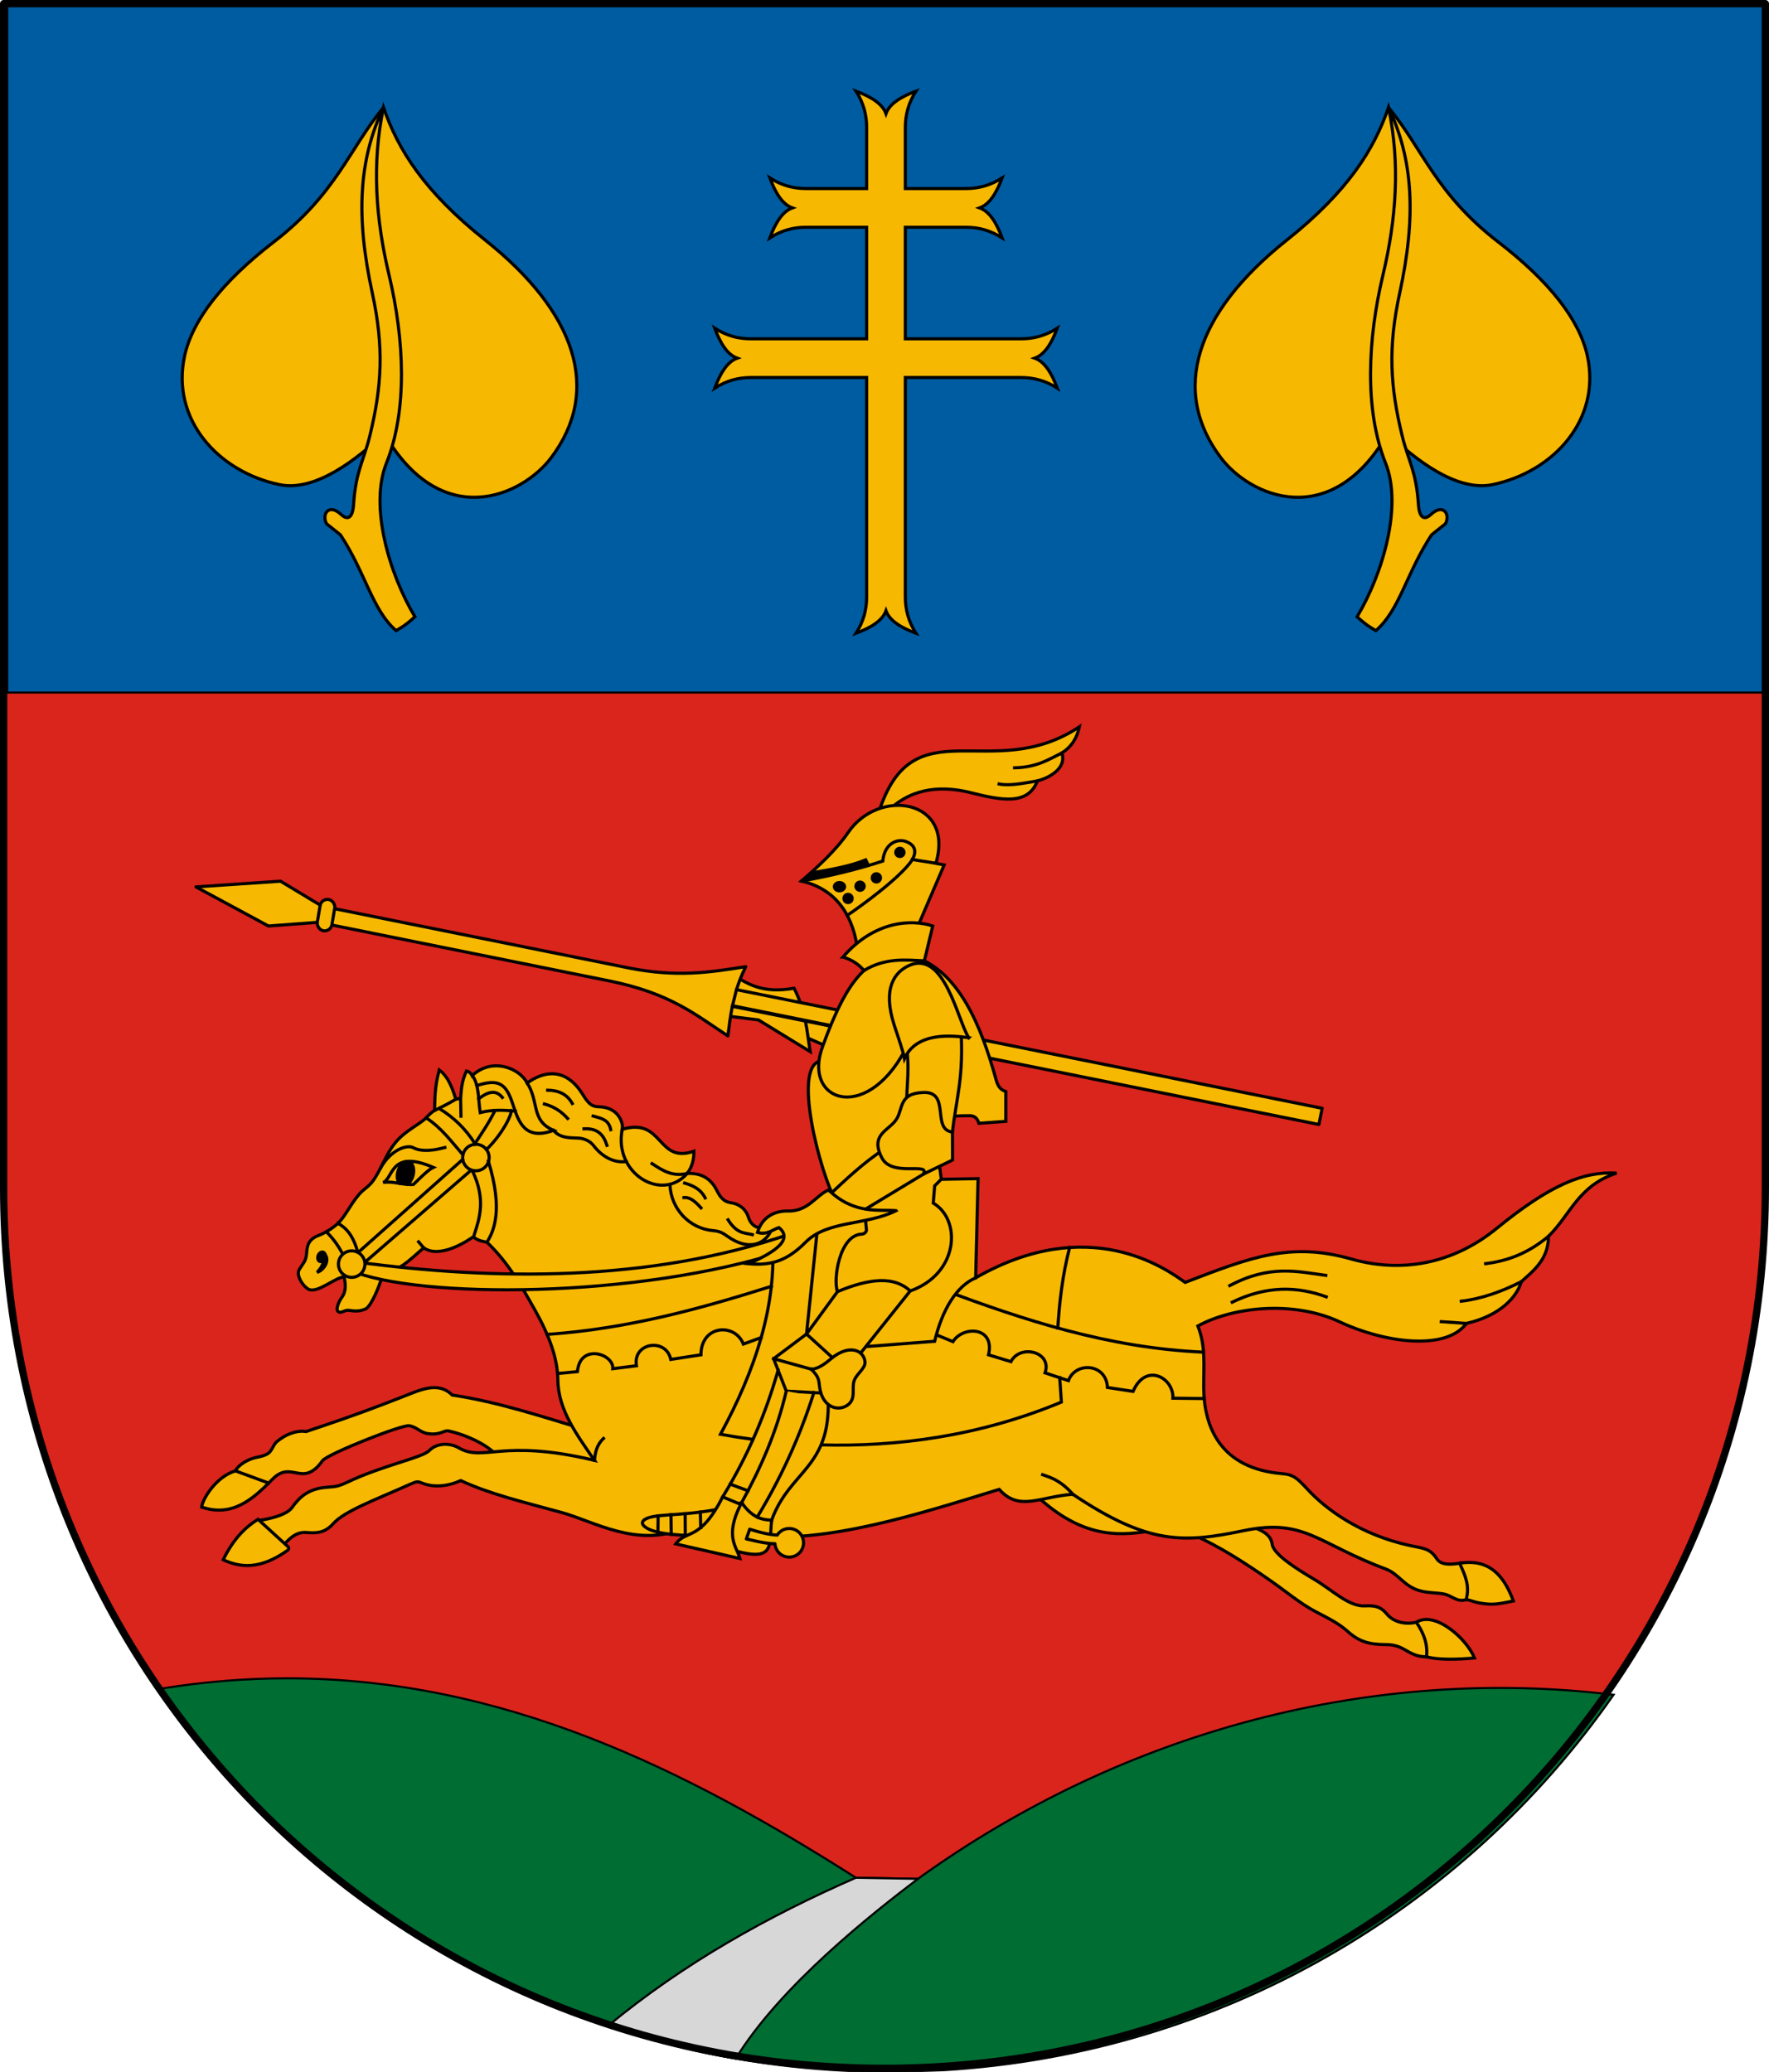
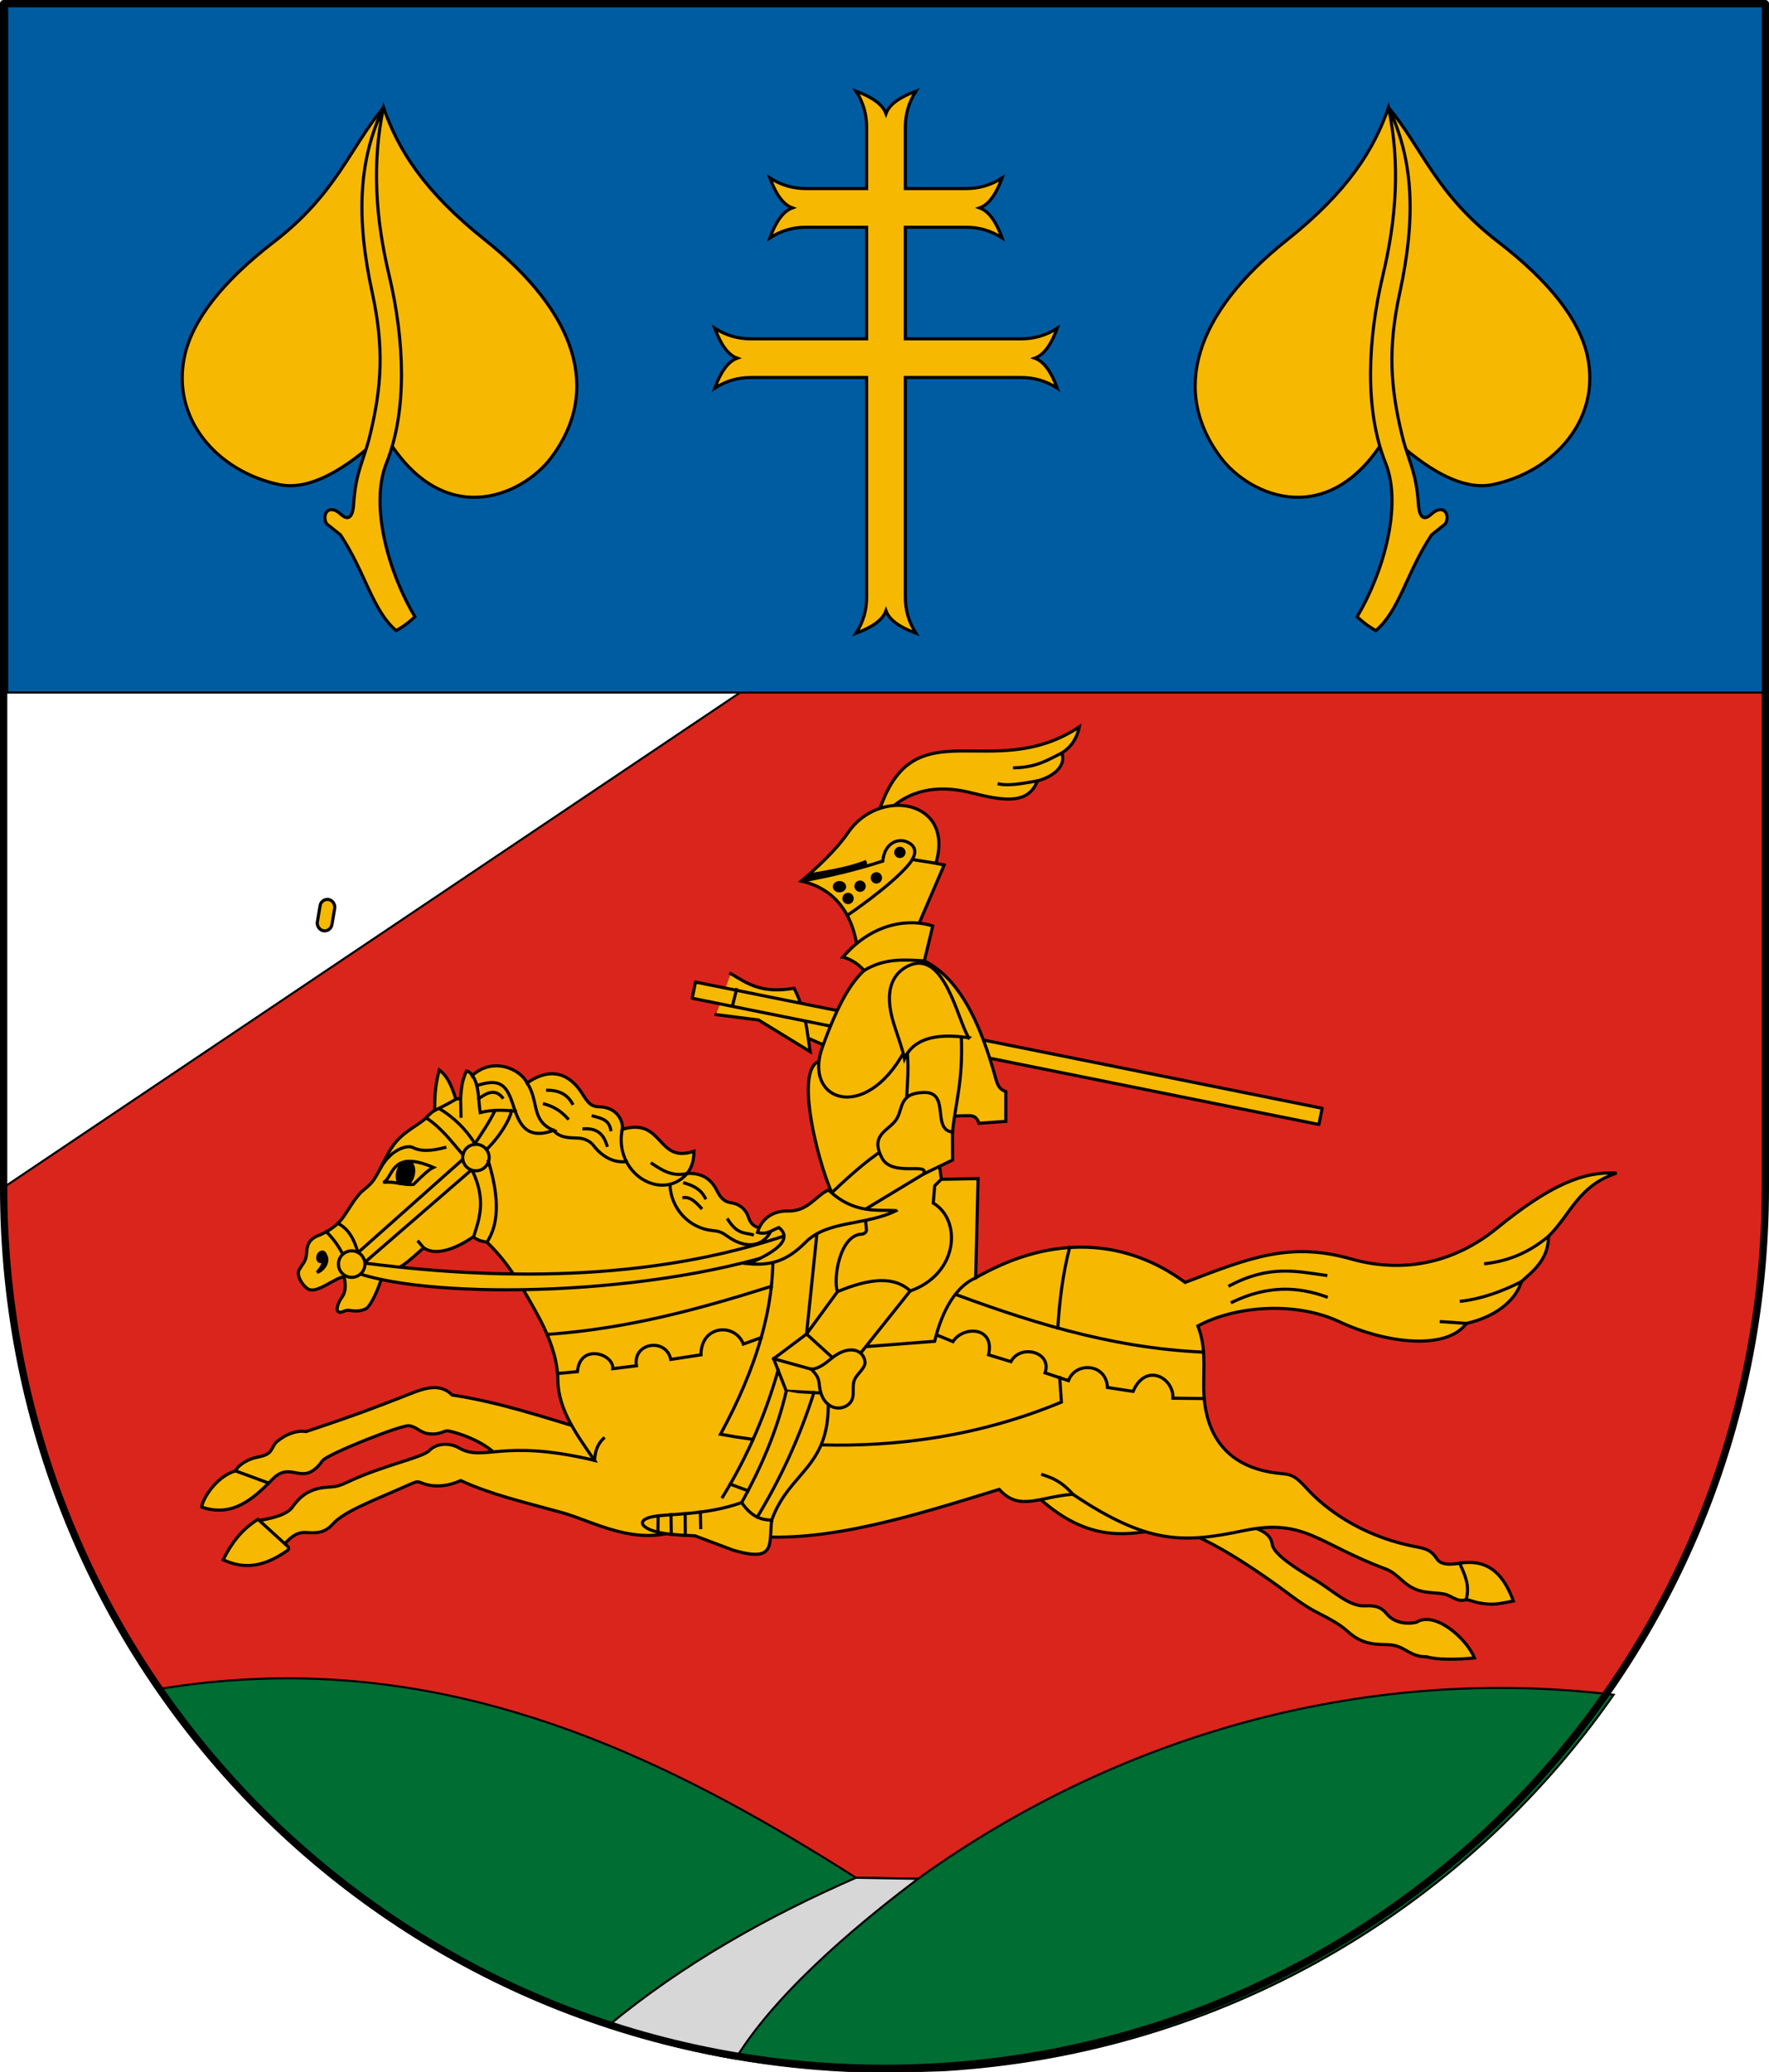
<svg xmlns="http://www.w3.org/2000/svg" xmlns:ns1="http://www.inkscape.org/namespaces/inkscape" xmlns:ns2="http://sodipodi.sourceforge.net/DTD/sodipodi-0.dtd" width="169.772mm" height="198.834mm" viewBox="0 0 169.772 198.834" version="1.1" id="svg8" ns1:version="0.92.4 (5da689c313, 2019-01-14)" ns2:docname="HUN Patalom COA.svg">
  <defs id="defs2">
    <clipPath clipPathUnits="userSpaceOnUse" id="clipPath986">
      <path id="path988" d="m 810.599,1179.102 c 11.84,44.333 49.918,86.163 80.726,98.501 30.809,-12.337 68.887,-54.168 80.727,-98.501 z" style="opacity:1;vector-effect:none;fill:none;fill-opacity:1;fill-rule:evenodd;stroke:#000000;stroke-width:0.3;stroke-linecap:round;stroke-linejoin:round;stroke-miterlimit:4;stroke-dasharray:none;stroke-dashoffset:0;stroke-opacity:1" ns1:connector-curvature="0" />
    </clipPath>
    <clipPath clipPathUnits="userSpaceOnUse" id="clipPath1502">
      <circle style="opacity:1;vector-effect:none;fill:#f6b801;fill-opacity:1;fill-rule:evenodd;stroke:#000000;stroke-width:0.4;stroke-linecap:round;stroke-linejoin:round;stroke-miterlimit:4;stroke-dasharray:none;stroke-dashoffset:0;stroke-opacity:1" id="circle1504" cx="1908.181" cy="2902.05" r="8.798" transform="rotate(-17.147)" />
    </clipPath>
    <clipPath clipPathUnits="userSpaceOnUse" id="clipPath2040">
      <circle r="2.131" cy="2207.535" cx="2512.384" id="circle2042" style="opacity:1;vector-effect:none;fill:none;fill-opacity:1;fill-rule:evenodd;stroke:#ff00ff;stroke-width:0.2;stroke-linecap:round;stroke-linejoin:round;stroke-miterlimit:4;stroke-dasharray:none;stroke-dashoffset:0;stroke-opacity:1" />
    </clipPath>
    <clipPath clipPathUnits="userSpaceOnUse" id="clipPath977">
      <path id="path979" d="m 3089.423,2511.305 c 10.052,54.168 28.674,122.196 84.403,127.504 v -127.504 z" style="opacity:1;vector-effect:none;fill:none;fill-opacity:1;stroke:#000000;stroke-width:0.6;stroke-linecap:round;stroke-linejoin:round;stroke-miterlimit:4;stroke-dasharray:none;stroke-dashoffset:0;stroke-opacity:1" ns1:connector-curvature="0" />
    </clipPath>
    <clipPath clipPathUnits="userSpaceOnUse" id="clipPath1258">
      <path id="path1260" d="m 3114.404,2968.545 v 56.368 h 48.022 v -56.368 z m 48.022,56.368 v 62.582 c 0.532,-5.709 7.299,-7.187 13.034,-7.187 h 22.309 c 7.513,0 12.68,-2.554 12.68,-12.503 v -42.893 z" style="opacity:1;vector-effect:none;fill:none;fill-opacity:1;fill-rule:evenodd;stroke:#000000;stroke-width:0.4;stroke-linecap:round;stroke-linejoin:round;stroke-miterlimit:4;stroke-dasharray:none;stroke-dashoffset:0;stroke-opacity:1" ns1:connector-curvature="0" />
    </clipPath>
    <clipPath clipPathUnits="userSpaceOnUse" id="clipPath3937">
      <path style="opacity:1;vector-effect:none;fill:none;fill-opacity:1;stroke:#ff00ff;stroke-width:0.1;stroke-linecap:square;stroke-linejoin:miter;stroke-miterlimit:4;stroke-dasharray:none;stroke-dashoffset:0;stroke-opacity:1" d="m 3476.926,2928.882 c 0.125,11.392 4.316,20.308 8.424,26.873 l 1.969,-0.412 c -2.116,-6.697 -3.169,-14.781 -2.481,-25.136 l -7.911,-1.325" id="path3939" ns1:connector-curvature="0" ns2:nodetypes="ccccc" />
    </clipPath>
    <clipPath clipPathUnits="userSpaceOnUse" id="clipPath885">
      <path style="opacity:1;vector-effect:none;fill:none;fill-opacity:1;stroke:#000000;stroke-width:0.3;stroke-linecap:square;stroke-linejoin:miter;stroke-miterlimit:4;stroke-dasharray:none;stroke-dashoffset:0;stroke-opacity:1" d="m 3766.619,3159.496 v -92.631 c -57.282,0 -114.565,0 -171.847,0 v 92.631 c 0,55.372 55.704,107.831 85.924,115.652 30.219,-7.821 85.923,-60.28 85.923,-115.652 z" id="path887" ns1:connector-curvature="0" ns2:nodetypes="sccscs" ns1:transform-center-x="-42.961678" ns1:transform-center-y="118.9097" />
    </clipPath>
    <clipPath clipPathUnits="userSpaceOnUse" id="clipPath1423">
      <path style="opacity:1;vector-effect:none;fill:none;fill-opacity:1;stroke:#000000;stroke-width:0.1;stroke-linecap:square;stroke-linejoin:miter;stroke-miterlimit:4;stroke-dasharray:none;stroke-dashoffset:0;stroke-opacity:1" d="m 4290.375,3519.344 0.901,14.673 3.443,4.054 -4.473,65.45 h 51.045 l -4.473,-65.45 3.443,-4.054 0.901,-14.673 h -10.468 v 8.877 h -10.922 v -8.877 h -8.009 v 8.877 h -10.921 v -8.877 z" id="path1425" ns1:connector-curvature="0" />
    </clipPath>
  </defs>
  <ns2:namedview id="base" pagecolor="#ffffff" bordercolor="#666666" borderopacity="1.0" ns1:pageopacity="0.0" ns1:pageshadow="2" ns1:zoom="0.35355339" ns1:cx="1428.2066" ns1:cy="210.97012" ns1:document-units="mm" ns1:current-layer="layer1" showgrid="false" showborder="false" showguides="true" ns1:guide-bbox="true" ns1:snap-bbox="true" ns1:bbox-paths="true" ns1:bbox-nodes="true" ns1:snap-bbox-edge-midpoints="true" ns1:snap-bbox-midpoints="true" ns1:snap-intersection-paths="true" ns1:object-paths="true" ns1:snap-smooth-nodes="true" ns1:snap-midpoints="true" ns1:snap-object-midpoints="true" ns1:snap-center="true" ns1:lockguides="false" ns1:window-width="1850" ns1:window-height="1016" ns1:window-x="70" ns1:window-y="27" ns1:window-maximized="1" ns1:snap-global="false" ns1:snap-to-guides="true" ns1:snap-nodes="true" fit-margin-top="0" fit-margin-left="0" fit-margin-right="0" fit-margin-bottom="0" ns1:snap-others="true" ns1:pagecheckerboard="false" />
  <g ns1:groupmode="layer" id="layer2" ns1:label="RASZTER" transform="translate(-4355.138,-3645.01)" />
  <g ns1:label="Layer 1" ns1:groupmode="layer" id="layer1" transform="translate(-4355.138,-3645.01)">
    <rect style="opacity:1;vector-effect:none;fill:none;fill-opacity:1;fill-rule:evenodd;stroke:#ff00ff;stroke-width:0.2;stroke-linecap:round;stroke-linejoin:round;stroke-miterlimit:4;stroke-dasharray:none;stroke-dashoffset:0;stroke-opacity:1" id="rect2055" width="2.245" height="0.374" x="146.326" y="434.303" />
    <path cx="973.754" cy="842.784" r="1.848" id="path869" style="opacity:1;vector-effect:none;fill:none;fill-opacity:1;fill-rule:evenodd;stroke:#ff00ff;stroke-width:0.2;stroke-linecap:round;stroke-linejoin:round;stroke-miterlimit:4;stroke-dasharray:none;stroke-dashoffset:0;stroke-opacity:1" d="" ns1:connector-curvature="0" />
    <g id="g1135" transform="matrix(-1,0,0,1,1962.732,0)" />
    <rect rx="0" ry="0" y="1160.504" x="-1176.092" height="55.033" width="122.943" id="rect1642" style="opacity:1;vector-effect:none;fill:none;fill-opacity:1;fill-rule:evenodd;stroke:none;stroke-width:0.2;stroke-linecap:round;stroke-linejoin:round;stroke-miterlimit:4;stroke-dasharray:none;stroke-dashoffset:0;stroke-opacity:1" transform="rotate(-90)" />
    <path style="opacity:1;fill:#f3b9ae;fill-opacity:1;stroke:#f3b9ae;stroke-width:1.134;stroke-linecap:square;stroke-linejoin:miter;stroke-miterlimit:4;stroke-dasharray:none;stroke-dashoffset:0;stroke-opacity:1" d="" id="path876" ns1:connector-curvature="0" transform="matrix(0.265,0,0,0.265,1251.51,1485.347)" />
    <path style="opacity:1;fill:#d7d7d7;fill-opacity:1;stroke:#d7d7d7;stroke-width:0.378;stroke-linecap:square;stroke-linejoin:miter;stroke-miterlimit:4;stroke-dasharray:none;stroke-dashoffset:0;stroke-opacity:1" d="" id="path1027" ns1:connector-curvature="0" transform="matrix(0.265,0,0,0.265,1251.51,1485.347)" />
    <path style="opacity:1;fill:#d7d7d7;fill-opacity:1;stroke:#d7d7d7;stroke-width:0.756;stroke-linecap:square;stroke-linejoin:miter;stroke-miterlimit:4;stroke-dasharray:none;stroke-dashoffset:0;stroke-opacity:1" d="" id="path1070" ns1:connector-curvature="0" transform="matrix(0.265,0,0,0.265,1251.51,1485.347)" />
    <path style="opacity:1;fill:#d7d7d7;fill-opacity:1;stroke:#d7d7d7;stroke-width:2.268;stroke-linecap:square;stroke-linejoin:miter;stroke-miterlimit:4;stroke-dasharray:none;stroke-dashoffset:0;stroke-opacity:1" d="" id="path1068" ns1:connector-curvature="0" transform="matrix(0.265,0,0,0.265,2574.016,2414.409)" />
    <g id="g1624">
-       <path ns2:nodetypes="cssscc" ns1:connector-curvature="0" id="rect846" d="m 4524.56,3645.36 v 113.598 c 0,46.833 -37.703,84.536 -84.536,84.536 -46.833,0 -84.536,-37.703 -84.536,-84.536 v -113.598 z" style="opacity:1;vector-effect:none;fill:#da251c;fill-opacity:1;fill-rule:evenodd;stroke:#000000;stroke-width:0.2;stroke-linecap:round;stroke-linejoin:round;stroke-miterlimit:4;stroke-dasharray:none;stroke-dashoffset:0;stroke-opacity:1" />
+       <path ns2:nodetypes="cssscc" ns1:connector-curvature="0" id="rect846" d="m 4524.56,3645.36 v 113.598 c 0,46.833 -37.703,84.536 -84.536,84.536 -46.833,0 -84.536,-37.703 -84.536,-84.536 z" style="opacity:1;vector-effect:none;fill:#da251c;fill-opacity:1;fill-rule:evenodd;stroke:#000000;stroke-width:0.2;stroke-linecap:round;stroke-linejoin:round;stroke-miterlimit:4;stroke-dasharray:none;stroke-dashoffset:0;stroke-opacity:1" />
      <path id="rect849" transform="matrix(0.265,0,0,0.265,4139.143,3629.414)" d="M 817.682,60.268 V 309.645 H 1456.693 V 60.268 Z" style="opacity:1;vector-effect:none;fill:#005ca1;fill-opacity:1;fill-rule:evenodd;stroke:#000000;stroke-width:0.756;stroke-linecap:round;stroke-linejoin:round;stroke-miterlimit:4;stroke-dasharray:none;stroke-dashoffset:0;stroke-opacity:1" ns1:connector-curvature="0" />
      <path id="path851" transform="matrix(0.265,0,0,0.265,4139.143,3629.414)" d="m 919.252,666.619 c -14.834,-0.008 -30.105,1.186 -45.854,3.744 57.465,83.902 153.979,138.756 263.789,138.756 0.449,0 0.896,-0.006 1.344,-0.008 l 18.209,-0.578 c 100.708,-6.024 188.542,-58.292 242.703,-135.955 -86.522,-10.505 -176.653,12.473 -251.936,66.654 l -22.461,-0.398 C 1063.67,699.794 997.479,666.66 919.252,666.619 Z" style="opacity:1;vector-effect:none;fill:#006d33;fill-opacity:1;stroke:#000000;stroke-width:0.756;stroke-linecap:square;stroke-linejoin:miter;stroke-miterlimit:4;stroke-dasharray:none;stroke-dashoffset:0;stroke-opacity:1" ns1:connector-curvature="0" />
      <path id="path853" transform="matrix(0.265,0,0,0.265,4139.143,3629.414)" d="m 1125.047,738.834 c -31.811,13.932 -62.239,30.86 -89.914,53.754 14.989,5.019 30.479,8.963 46.383,11.736 16.238,-26.439 49.543,-52.603 65.992,-65.092 z" style="opacity:1;vector-effect:none;fill:#d7d7d7;fill-opacity:1;stroke:#000000;stroke-width:0.756;stroke-linecap:square;stroke-linejoin:miter;stroke-miterlimit:4;stroke-dasharray:none;stroke-dashoffset:0;stroke-opacity:1" ns1:connector-curvature="0" />
      <path style="opacity:1;vector-effect:none;fill:none;fill-opacity:1;fill-rule:evenodd;stroke:#000000;stroke-width:0.7;stroke-linecap:round;stroke-linejoin:round;stroke-miterlimit:4;stroke-dasharray:none;stroke-dashoffset:0;stroke-opacity:1" d="m 4524.56,3645.36 v 113.598 c 0,46.833 -37.703,84.536 -84.536,84.536 -46.833,0 -84.536,-37.703 -84.536,-84.536 v -113.598 z" id="path864" ns1:connector-curvature="0" ns2:nodetypes="cssscc" />
      <path ns1:connector-curvature="0" id="path855" d="m 4437.291,3653.757 c 0.719,1.124 1.019,2.261 1.019,3.475 v 2.828 3.044 h -5.813 c -1.214,0 -2.352,-0.3 -3.476,-1.019 0.542,1.455 1.217,2.537 2.157,2.876 -0.94,0.34 -1.616,1.421 -2.157,2.876 1.124,-0.719 2.262,-1.019 3.476,-1.019 h 5.813 v 1.439 9.267 h -11.105 c -1.214,0 -2.351,-0.3 -3.475,-1.019 0.542,1.455 1.217,2.537 2.157,2.876 -0.94,0.34 -1.615,1.421 -2.157,2.876 1.124,-0.719 2.261,-1.019 3.475,-1.019 h 11.105 v 21.066 c 0,1.214 -0.3,2.351 -1.019,3.475 1.455,-0.542 2.537,-1.217 2.876,-2.157 0.34,0.94 1.421,1.615 2.876,2.157 -0.719,-1.124 -1.018,-2.261 -1.018,-3.475 v -21.066 h 11.104 c 1.214,0 2.352,0.3 3.476,1.019 -0.542,-1.455 -1.217,-2.537 -2.158,-2.876 0.94,-0.34 1.616,-1.421 2.158,-2.876 -1.124,0.719 -2.262,1.019 -3.476,1.019 h -11.104 v -9.267 -1.439 h 1.498 4.314 c 1.214,0 2.351,0.3 3.475,1.019 -0.542,-1.455 -1.217,-2.537 -2.157,-2.876 0.94,-0.34 1.615,-1.421 2.157,-2.876 -1.124,0.719 -2.261,1.019 -3.475,1.019 h -4.314 -1.498 v -3.044 -2.828 c 0,-1.214 0.3,-2.351 1.018,-3.475 -1.455,0.542 -2.537,1.217 -2.876,2.157 -0.34,-0.94 -1.421,-1.615 -2.876,-2.157 z" style="opacity:1;vector-effect:none;fill:#f6b801;fill-opacity:1;stroke:#000000;stroke-width:0.3;stroke-linecap:square;stroke-linejoin:miter;stroke-miterlimit:4;stroke-dasharray:none;stroke-dashoffset:0;stroke-opacity:1" />
      <g transform="translate(-179.917)" ns1:transform-center-y="49.262771" ns1:transform-center-x="-48.60811" id="g1149">
        <path style="opacity:1;vector-effect:none;fill:#f6b801;fill-opacity:1;stroke:#000000;stroke-width:0.3;stroke-linecap:square;stroke-linejoin:miter;stroke-miterlimit:4;stroke-dasharray:none;stroke-dashoffset:0;stroke-opacity:1" d="m 4668.31,3655.324 c 3.279,3.953 4.534,8.287 10.536,12.909 4.909,3.78 7.802,7.484 8.551,10.933 1.323,6.089 -3.192,11.105 -9.085,12.347 -3.479,0.733 -7.481,-2.456 -10.069,-4.902 -5.466,9.473 -13.218,6.058 -16.036,2.305 -4.79,-6.378 -2.503,-13.831 6.363,-20.883 5.815,-4.626 8.348,-8.655 9.739,-12.709 z" id="path870" ns1:connector-curvature="0" ns2:nodetypes="cssscssc" />
        <path style="opacity:1;vector-effect:none;fill:#f6b801;fill-opacity:1;stroke:#000000;stroke-width:0.3;stroke-linecap:square;stroke-linejoin:miter;stroke-miterlimit:4;stroke-dasharray:none;stroke-dashoffset:0;stroke-opacity:1" d="m 4668.31,3655.324 c 1.138,5.393 0.748,10.697 -0.532,16.078 -1.474,6.195 -1.788,12.947 0.252,18.055 1.645,4.118 -0.262,10.61 -2.734,14.739 0.9,0.829 1.321,1.043 1.801,1.333 2.289,-1.97 2.94,-5.55 5.346,-9.194 l 1.329,-1.058 c 0.492,-0.892 -0.189,-2.014 -1.395,-0.893 -0.562,0.523 -1.102,0.449 -1.195,-0.963 -0.21,-3.208 -0.956,-4.131 -1.556,-6.578 -1.166,-4.754 -1.373,-8.514 -0.238,-13.725 1.591,-7.311 1.304,-12.799 -1.078,-17.793 z" id="path872" ns1:connector-curvature="0" ns2:nodetypes="cssccccssssc" />
      </g>
      <g transform="matrix(-1,0,0,1,9060.253,0)" id="g1155" ns1:transform-center-x="48.608153" ns1:transform-center-y="49.262771">
        <path ns2:nodetypes="cssscssc" ns1:connector-curvature="0" id="path1151" d="m 4668.31,3655.324 c 3.279,3.953 4.534,8.287 10.536,12.909 4.909,3.78 7.802,7.484 8.551,10.933 1.323,6.089 -3.192,11.105 -9.085,12.347 -3.479,0.733 -7.481,-2.456 -10.069,-4.902 -5.466,9.473 -13.218,6.058 -16.036,2.305 -4.79,-6.378 -2.503,-13.831 6.363,-20.883 5.815,-4.626 8.348,-8.655 9.739,-12.709 z" style="opacity:1;vector-effect:none;fill:#f6b801;fill-opacity:1;stroke:#000000;stroke-width:0.3;stroke-linecap:square;stroke-linejoin:miter;stroke-miterlimit:4;stroke-dasharray:none;stroke-dashoffset:0;stroke-opacity:1" />
        <path ns2:nodetypes="cssccccssssc" ns1:connector-curvature="0" id="path1153" d="m 4668.31,3655.324 c 1.138,5.393 0.748,10.697 -0.532,16.078 -1.474,6.195 -1.788,12.947 0.252,18.055 1.645,4.118 -0.262,10.61 -2.734,14.739 0.9,0.829 1.321,1.043 1.801,1.333 2.289,-1.97 2.94,-5.55 5.346,-9.194 l 1.329,-1.058 c 0.492,-0.892 -0.189,-2.014 -1.395,-0.893 -0.562,0.523 -1.102,0.449 -1.195,-0.963 -0.21,-3.208 -0.956,-4.131 -1.556,-6.578 -1.166,-4.754 -1.373,-8.514 -0.238,-13.725 1.591,-7.311 1.304,-12.799 -1.078,-17.793 z" style="opacity:1;vector-effect:none;fill:#f6b801;fill-opacity:1;stroke:#000000;stroke-width:0.3;stroke-linecap:square;stroke-linejoin:miter;stroke-miterlimit:4;stroke-dasharray:none;stroke-dashoffset:0;stroke-opacity:1" />
      </g>
      <g transform="translate(-328.083)" id="g1514">
        <path style="opacity:1;vector-effect:none;fill:#f6b801;fill-opacity:1;stroke:#000000;stroke-width:0.3;stroke-linecap:square;stroke-linejoin:miter;stroke-miterlimit:4;stroke-dasharray:none;stroke-dashoffset:0;stroke-opacity:1" d="m 4767.529,3723.057 c 3.275,-10.488 10.848,-2.689 19.282,-8.301 -0.214,0.993 -0.682,1.873 -1.687,2.514 0.435,1.219 -0.743,2.251 -2.348,2.679 -0.891,2.383 -3.482,1.858 -6.384,1.131 -2.485,-0.623 -5.485,-0.632 -7.87,1.681" id="path1354" ns1:connector-curvature="0" ns2:nodetypes="ccccsc" />
        <path style="opacity:1;vector-effect:none;fill:#f6b801;fill-opacity:1;stroke:#000000;stroke-width:0.3;stroke-linecap:square;stroke-linejoin:miter;stroke-miterlimit:4;stroke-dasharray:none;stroke-dashoffset:0;stroke-opacity:1" d="m 4765.509,3736.061 c -0.364,-2.725 -1.683,-5.657 -5.379,-6.501 1.557,-1.33 3.378,-3.026 4.474,-4.642 2.97,-4.378 10.263,-3.195 8.435,2.935 l 0.795,0.164 -2.853,6.642" id="path1336" ns1:connector-curvature="0" ns2:nodetypes="ccsccc" />
        <path style="opacity:1;vector-effect:none;fill:none;fill-opacity:1;stroke:#000000;stroke-width:0.3;stroke-linecap:round;stroke-linejoin:miter;stroke-miterlimit:4;stroke-dasharray:none;stroke-dashoffset:0;stroke-opacity:1" d="m 4760.13,3729.56 c 2.898,-0.509 5.474,-1.16 7.811,-1.918 0.169,-1.747 1.442,-2.183 2.245,-1.871 1.313,0.509 0.774,1.553 0.327,2.105 -1.689,2.086 -5.983,4.978 -5.983,4.978" id="path1338" ns1:connector-curvature="0" ns2:nodetypes="ccssc" />
        <path style="opacity:1;vector-effect:none;fill:#f6b801;fill-opacity:1;stroke:#000000;stroke-width:0.3;stroke-linecap:square;stroke-linejoin:miter;stroke-miterlimit:4;stroke-dasharray:none;stroke-dashoffset:0;stroke-opacity:1" d="m 4770.778,3727.493 2.261,0.36" id="path1340" ns1:connector-curvature="0" />
-         <path style="opacity:1;vector-effect:none;fill:none;fill-opacity:1;stroke:#000000;stroke-width:0.3;stroke-linecap:round;stroke-linejoin:miter;stroke-miterlimit:4;stroke-dasharray:none;stroke-dashoffset:0;stroke-opacity:1" d="m 4761.016,3728.786 c 1.893,-0.316 3.767,-0.634 5.287,-1.26 l 0.261,0.542" id="path1342" ns1:connector-curvature="0" ns2:nodetypes="ccc" />
        <circle style="opacity:1;vector-effect:none;fill:#000000;fill-opacity:1;fill-rule:evenodd;stroke:#000000;stroke-width:0.3;stroke-linecap:round;stroke-linejoin:round;stroke-miterlimit:4;stroke-dasharray:none;stroke-dashoffset:0;stroke-opacity:1" id="path1344" cx="4769.583" cy="3726.809" r="0.395" />
        <circle r="0.395" cy="3729.253" cx="4767.326" id="circle1346" style="opacity:1;vector-effect:none;fill:#000000;fill-opacity:1;fill-rule:evenodd;stroke:#000000;stroke-width:0.3;stroke-linecap:round;stroke-linejoin:round;stroke-miterlimit:4;stroke-dasharray:none;stroke-dashoffset:0;stroke-opacity:1" />
        <circle style="opacity:1;vector-effect:none;fill:#000000;fill-opacity:1;fill-rule:evenodd;stroke:#000000;stroke-width:0.3;stroke-linecap:round;stroke-linejoin:round;stroke-miterlimit:4;stroke-dasharray:none;stroke-dashoffset:0;stroke-opacity:1" id="circle1348" cx="4765.761" cy="3730.053" r="0.395" />
        <circle r="0.395" cy="3731.229" cx="4764.609" id="circle1350" style="opacity:1;vector-effect:none;fill:#000000;fill-opacity:1;fill-rule:evenodd;stroke:#000000;stroke-width:0.3;stroke-linecap:round;stroke-linejoin:round;stroke-miterlimit:4;stroke-dasharray:none;stroke-dashoffset:0;stroke-opacity:1" />
        <ellipse style="opacity:1;vector-effect:none;fill:#000000;fill-opacity:1;fill-rule:evenodd;stroke:#000000;stroke-width:0.3;stroke-linecap:round;stroke-linejoin:round;stroke-miterlimit:4;stroke-dasharray:none;stroke-dashoffset:0;stroke-opacity:1" id="circle1352" cx="4763.785" cy="3730.1" rx="0.488" ry="0.395" />
        <path style="opacity:1;vector-effect:none;fill:#f6b801;fill-opacity:1;stroke:#000000;stroke-width:0.3;stroke-linecap:square;stroke-linejoin:miter;stroke-miterlimit:4;stroke-dasharray:none;stroke-dashoffset:0;stroke-opacity:1" d="m 4780.593,3718.691 c 2.124,-0.044 3.249,-0.788 4.531,-1.422" id="path1356" ns1:connector-curvature="0" ns2:nodetypes="cc" />
        <path style="opacity:1;vector-effect:none;fill:#f6b801;fill-opacity:1;stroke:#000000;stroke-width:0.3;stroke-linecap:square;stroke-linejoin:miter;stroke-miterlimit:4;stroke-dasharray:none;stroke-dashoffset:0;stroke-opacity:1" d="m 4779.105,3720.246 c 1.039,0.208 2.379,-0.085 3.671,-0.298" id="path1358" ns1:connector-curvature="0" ns2:nodetypes="cc" />
        <path style="opacity:1;fill:none;fill-opacity:1;stroke:#000000;stroke-width:0.3;stroke-linecap:round;stroke-linejoin:miter;stroke-miterlimit:4;stroke-dasharray:none;stroke-dashoffset:0;stroke-opacity:1" d="m 4760.695,3729.287 c 0,0 0.087,-0.084 0.194,-0.179 l 0.194,-0.173 0.265,-0.045 c 2.457,-0.418 3.63,-0.694 4.748,-1.114 l 0.135,-0.051 0.052,0.117 c 0.028,0.064 0.048,0.12 0.044,0.124 -0.02,0.02 -1.179,0.338 -1.878,0.514 -0.993,0.251 -2.212,0.521 -3.245,0.721 -0.474,0.092 -0.509,0.097 -0.509,0.085 z" id="path1360" ns1:connector-curvature="0" />
        <path style="opacity:1;vector-effect:none;fill:#f6b801;fill-opacity:1;stroke:#000000;stroke-width:0.3;stroke-linecap:square;stroke-linejoin:miter;stroke-miterlimit:4;stroke-dasharray:none;stroke-dashoffset:0;stroke-opacity:1" d="m 4763.825,3745.977 -5.005,-2.198 0.514,-2.245 5.753,1.31" id="path1324" ns1:connector-curvature="0" ns2:nodetypes="cccc" />
        <path style="opacity:1;vector-effect:none;fill:#f6b801;fill-opacity:1;stroke:#000000;stroke-width:0.3;stroke-linecap:square;stroke-linejoin:miter;stroke-miterlimit:4;stroke-dasharray:none;stroke-dashoffset:0;stroke-opacity:1" d="m 4751.945,3742.375 4.069,0.514 4.958,3.04 c -0.31,-1.968 -0.407,-3.876 -1.543,-6.08 -3.218,0.553 -4.544,-0.515 -6.08,-1.403" id="path1322" ns1:connector-curvature="0" ns2:nodetypes="ccccc" />
        <rect style="opacity:1;vector-effect:none;fill:#f6b801;fill-opacity:1;fill-rule:evenodd;stroke:#000000;stroke-width:0.3;stroke-linecap:round;stroke-linejoin:round;stroke-miterlimit:4;stroke-dasharray:none;stroke-dashoffset:0;stroke-opacity:1" id="rect1311" width="61.352" height="1.586" x="5394.775" y="2727.745" transform="rotate(11.388)" />
-         <path style="opacity:1;vector-effect:none;fill:#f6b801;fill-opacity:1;fill-rule:evenodd;stroke:#000000;stroke-width:0.3;stroke-linecap:round;stroke-linejoin:round;stroke-miterlimit:4;stroke-dasharray:none;stroke-dashoffset:0;stroke-opacity:1" d="m 4710.142,3729.571 -8.115,0.55 6.957,3.753 4.782,-0.358 28.011,5.642 c 5.787,1.184 8.181,3.218 11.299,5.264 0.121,-0.96 0.24,-1.919 0.44,-2.9 l 18.331,3.692 0.313,-1.555 -18.257,-3.677 c 0.221,-0.715 0.507,-1.448 0.893,-2.208 -3.511,0.557 -6.593,1.035 -11.192,0.133 l -29.492,-5.94 z" id="rect1313" ns1:connector-curvature="0" ns2:nodetypes="cccccccccccccc" />
        <rect style="opacity:1;vector-effect:none;fill:#f6b801;fill-opacity:1;fill-rule:evenodd;stroke:#000000;stroke-width:0.3;stroke-linecap:round;stroke-linejoin:round;stroke-miterlimit:4;stroke-dasharray:none;stroke-dashoffset:0;stroke-opacity:1" id="rect1320" width="1.422" height="3.043" x="5271.962" y="2889.764" ry="0.711" rx="0.711" transform="rotate(9.633)" />
        <path style="opacity:1;vector-effect:none;fill:none;fill-opacity:1;stroke:#000000;stroke-width:0.3;stroke-linecap:square;stroke-linejoin:miter;stroke-miterlimit:4;stroke-dasharray:none;stroke-dashoffset:0;stroke-opacity:1" d="m 4753.903,3739.982 -0.391,1.561" id="path1326" ns1:connector-curvature="0" />
        <path style="opacity:1;vector-effect:none;fill:#f6b801;fill-opacity:1;stroke:#000000;stroke-width:0.3;stroke-linecap:square;stroke-linejoin:miter;stroke-miterlimit:4;stroke-dasharray:none;stroke-dashoffset:0;stroke-opacity:1" d="m 4782.113,3783.909 0.14,4.218 c 4.474,4.379 7.975,4.355 11.325,3.806 l 4.227,0.396 c 2.475,1.088 4.992,2.721 7.431,4.426 1.413,0.987 2.733,2.108 4.176,2.877 1.197,0.637 2.218,1.1 3.152,1.938 1.091,0.979 2.057,1.252 3.604,1.259 0.659,0 1.191,0.106 1.778,0.441 0.705,0.403 1.264,0.751 2.175,0.727 1.054,0.314 2.984,0.272 4.607,0.118 -0.782,-1.911 -3.837,-4.561 -5.58,-3.422 -0.99,0.211 -2.14,0.047 -2.844,-0.811 -0.487,-0.593 -1,-0.833 -2.065,-0.767 -1.566,0.097 -3.108,-1.486 -4.861,-2.527 -1.735,-1.031 -3.935,-2.414 -4.065,-3.384 -0.162,-1.209 -1.474,-1.44 -2.542,-1.971 -0.358,-0.178 -0.712,-0.541 -1.06,-0.728 l -8.153,-6.527" id="path1261" ns1:connector-curvature="0" ns2:nodetypes="ccccssssscccssssscc" />
        <path style="opacity:1;vector-effect:none;fill:#f6b801;fill-opacity:1;stroke:#000000;stroke-width:0.3;stroke-linecap:square;stroke-linejoin:miter;stroke-miterlimit:4;stroke-dasharray:none;stroke-dashoffset:0;stroke-opacity:1" d="m 4739.644,3782.272 c -4.273,-1.268 -8.5,-2.71 -13.026,-3.388 -1.385,-1.377 -3.116,-0.464 -4.956,0.245 -2.083,0.802 -3.768,1.49 -9.067,3.261 -0.835,-0.15 -1.932,0.22 -2.826,0.985 -0.303,0.259 -0.462,0.885 -0.822,1.118 -0.506,0.327 -1.077,0.311 -1.632,0.524 -0.836,0.321 -1.366,0.828 -1.499,1.143 -1.885,0.565 -3.161,2.72 -3.241,3.473 3.034,1.05 5.072,-0.917 6.81,-2.684 1.851,-1.883 2.869,0.933 4.799,-1.781 0.593,-0.678 7.576,-3.442 8.301,-3.34 0.727,0.102 1.048,0.654 1.819,0.761 1.191,0.165 1.53,-0.35 1.951,-0.265 1.267,0.258 3.763,1.199 4.763,2.514 l 12.535,3.803 1.29,-3.142" id="path1257" ns1:connector-curvature="0" ns2:nodetypes="ccscsssccscsssccc" />
        <path style="opacity:1;vector-effect:none;fill:#f6b801;fill-opacity:1;stroke:#000000;stroke-width:0.3;stroke-linecap:square;stroke-linejoin:miter;stroke-miterlimit:4;stroke-dasharray:none;stroke-dashoffset:0;stroke-opacity:1" d="m 4728.629,3763.704 c -0.555,0.405 -3.207,2.135 -4.747,1.052 -1.673,1.482 -2.096,1.927 -3.976,2.643 -0.222,0.987 -1.088,2.992 -1.59,3.216 -0.924,0.412 -1.52,0.058 -1.871,0.152 -0.351,0.094 -0.581,0.317 -0.819,0.058 -0.129,-0.14 -0.01,-0.762 0.421,-1.345 0.573,-0.784 0.175,-1.953 0.175,-1.953 -0.964,0.186 -2.404,1.478 -3.274,1.251 -0.496,-0.13 -1.38,-1.333 -1.006,-1.941 0.374,-0.608 0.585,-0.748 0.678,-1.333 0.093,-0.585 -0.039,-1.315 0.92,-1.83 0.108,-0.058 1.192,-0.399 2.117,-1.272 0.691,-0.653 1.104,-1.668 1.985,-2.73 0.471,-0.567 0.985,-0.762 1.446,-1.44 0.892,-1.311 1.306,-2.93 2.592,-4.118 0.883,-0.815 1.993,-1.344 2.493,-1.889 0.497,-0.541 0.756,-0.653 0.756,-0.653 0.043,-0.954 -0.035,-2.085 0.447,-3.888 0.594,0.447 1.088,1.137 1.59,2.806 l 0.458,-0.08 c 0.09,-0.856 0.056,-1.482 0.561,-2.627 0.208,0.022 0.505,0.284 0.558,0.443 1.962,-1.824 4.596,-0.653 5.265,0.711 2.342,-1.64 4.125,-0.825 5.282,1.012 0.493,0.783 0.801,1.259 1.587,1.27 1.92,0.026 2.393,1.588 2.259,2.166 3.99,-1.196 3.299,3.341 6.879,2.1 0.01,0.793 -0.171,1.516 -0.645,2.133 1.243,-0.05 2.219,0.371 2.858,1.655 0.319,0.642 0.673,1.069 1.327,1.153 0.706,0.091 1.412,0.532 1.681,1.367 0.286,0.884 0.923,1.295 2.302,0.984 9.434,-4.656 13.177,2.881 19.513,4.862 10.812,-6.184 18.195,-0.94 20.108,0.436 6.291,-2.415 10.081,-3.904 15.916,-2.254 5.473,1.548 10.304,0.068 13.965,-2.917 5.182,-4.226 8.387,-5.505 11.527,-5.318 -3.686,1.194 -4.428,4.008 -6.545,6.066 0.041,2.242 -1.575,3.412 -2.6,4.35 -0.408,1.453 -2.023,3.275 -5.274,4.009 -1.968,2.684 -7.947,1.833 -12.137,-0.142 -4.413,-2.08 -10.251,-1.464 -13.632,0.387 0.774,1.93 0.547,3.852 0.561,5.926 0.026,3.813 1.639,7.769 7.564,8.249 1.065,0.086 1.445,0.464 2.425,1.524 1.701,1.839 4.974,4.317 9.792,5.369 1.256,0.274 1.924,0.245 2.579,1.259 0.399,0.618 1.275,0.589 2.201,0.439 2.937,-0.474 4.291,1.302 5.159,3.623 -0.841,0.17 -1.672,0.364 -2.455,0.295 -1.327,-0.116 -1.361,-0.318 -2.082,-0.424 -0.849,0.288 -1.375,-0.388 -2.1,-0.534 -0.705,-0.142 -1.585,-0.088 -2.438,-0.348 -1.457,-0.444 -1.939,-1.598 -3.179,-2.061 -6.567,-2.449 -7.768,-4.891 -13.621,-3.677 -5.725,1.187 -9.129,1.395 -16.407,-3.494 -3.26,0.255 -5.14,1.679 -7.063,-0.468 -7.642,2.343 -16.609,5.27 -24.041,4.443 l -6.314,-0.702 c -4.351,1.909 -8.62,-0.694 -11.627,-1.518 -3.7,-1.014 -6.878,-1.762 -9.693,-3.066 -1.099,0.498 -2.502,0.742 -3.763,0.22 -0.342,-0.142 -0.461,-0.153 -1.063,0.117 -3.425,1.532 -6.348,2.593 -7.417,3.801 -0.831,0.938 -1.659,0.91 -2.602,0.843 -0.99,-0.071 -1.671,0.621 -2.336,1.427 l -2.278,-2.573 c 0,0 2.593,-0.299 3.267,-1.25 0.717,-1.013 1.552,-1.736 3.053,-1.915 0.943,-0.112 1.138,0.013 2.221,-0.501 3.483,-1.653 7.24,-2.361 7.893,-3.048 0.659,-0.695 1.912,-0.795 2.831,-0.263 2.424,1.403 4.039,-0.938 13.025,1.202 -1.672,-2.437 -3.484,-4.841 -3.511,-7.707 -0.02,-2.097 -0.855,-4.327 -2.197,-6.714 -1.31,-2.329 -2.572,-4.568 -4.605,-6.51 -0.399,-0.103 -0.703,-0.065 -1.333,-0.514 z" id="path1157" ns1:connector-curvature="0" ns2:nodetypes="cccsssscssssssssscccccccsscccssscccssccccscsssssscscssssccccscssssccssssscssccc" />
        <path style="opacity:1;vector-effect:none;fill:none;fill-opacity:1;stroke:#000000;stroke-width:0.3;stroke-linecap:square;stroke-linejoin:miter;stroke-miterlimit:4;stroke-dasharray:none;stroke-dashoffset:0;stroke-opacity:1" d="m 4714.378,3765.776 c -0.186,0.056 0.093,0.463 -0.724,1.334 0.746,-0.248 1.357,-1.346 0.56,-1.896" id="path1159" ns1:connector-curvature="0" ns2:nodetypes="ccc" />
        <ellipse style="opacity:1;vector-effect:none;fill:#000000;fill-opacity:1;fill-rule:evenodd;stroke:#000000;stroke-width:0.3;stroke-linecap:round;stroke-linejoin:round;stroke-miterlimit:4;stroke-dasharray:none;stroke-dashoffset:0;stroke-opacity:1" id="path1161" cx="5729.496" cy="1890.855" rx="0.349" ry="0.47" transform="rotate(20.354)" />
        <circle r="1.271" style="opacity:1;vector-effect:none;fill:none;fill-opacity:1;fill-rule:evenodd;stroke:#000000;stroke-width:0.3;stroke-linecap:round;stroke-linejoin:round;stroke-miterlimit:4;stroke-dasharray:none;stroke-dashoffset:0;stroke-opacity:1" id="circle1167" cx="5740.071" cy="1876.768" transform="rotate(20.354)" />
        <path transform="rotate(14.875)" id="circle1169" style="opacity:1;vector-effect:none;fill:#000000;fill-opacity:1;fill-rule:evenodd;stroke:#000000;stroke-width:0.3;stroke-linecap:round;stroke-linejoin:round;stroke-miterlimit:4;stroke-dasharray:none;stroke-dashoffset:0;stroke-opacity:1" ns2:type="arc" ns2:cx="5528.5107" ns2:cy="2419.4768" ns2:rx="0.75123841" ns2:ry="1.178089" ns2:start="2.0036293" ns2:end="0.94462789" ns2:open="true" d="m 5528.196,2420.546 a 0.751,1.178 0 0 1 -0.425,-1.267 0.751,1.178 0 0 1 0.668,-0.976 0.751,1.178 0 0 1 0.775,0.756 0.751,1.178 0 0 1 -0.262,1.371" />
        <path style="opacity:1;vector-effect:none;fill:none;fill-opacity:1;stroke:#000000;stroke-width:0.3;stroke-linecap:square;stroke-linejoin:miter;stroke-miterlimit:4;stroke-dasharray:none;stroke-dashoffset:0;stroke-opacity:1" d="m 4719.988,3758.488 c 1.003,-0.388 0.663,-3.241 4.818,-1.45 -0.487,0.227 -1.209,0.959 -1.906,1.637 -1.048,0.079 -1.919,-0.355 -2.912,-0.187 z" id="path1171" ns1:connector-curvature="0" ns2:nodetypes="cccc" />
        <path style="opacity:1;vector-effect:none;fill:none;fill-opacity:1;stroke:#000000;stroke-width:0.3;stroke-linecap:square;stroke-linejoin:miter;stroke-miterlimit:4;stroke-dasharray:none;stroke-dashoffset:0;stroke-opacity:1" d="m 4719.744,3757.097 c 1.083,-1.913 2.637,-2.213 3.095,-1.968 0.851,0.456 2.06,0.272 3.078,0" id="path1173" ns1:connector-curvature="0" ns2:nodetypes="csc" />
        <path style="opacity:1;vector-effect:none;fill:none;fill-opacity:1;stroke:#000000;stroke-width:0.3;stroke-linecap:square;stroke-linejoin:miter;stroke-miterlimit:4;stroke-dasharray:none;stroke-dashoffset:0;stroke-opacity:1" d="m 4714.534,3763.216 c 0.654,0.622 1.161,1.36 1.595,2.157" id="path1175" ns1:connector-curvature="0" ns2:nodetypes="cc" />
        <path style="opacity:1;vector-effect:none;fill:none;fill-opacity:1;stroke:#000000;stroke-width:0.3;stroke-linecap:square;stroke-linejoin:miter;stroke-miterlimit:4;stroke-dasharray:none;stroke-dashoffset:0;stroke-opacity:1" d="m 4715.658,3762.402 c 0.761,0.426 1.456,1.126 1.91,2.821 l 10.037,-8.928" id="path1177" ns1:connector-curvature="0" ns2:nodetypes="ccc" />
        <path style="opacity:1;vector-effect:none;fill:none;fill-opacity:1;stroke:#000000;stroke-width:0.3;stroke-linecap:square;stroke-linejoin:miter;stroke-miterlimit:4;stroke-dasharray:none;stroke-dashoffset:0;stroke-opacity:1" d="m 4724.125,3752.291 c 1.413,0.906 2.421,2.266 3.498,3.508" id="path1179" ns1:connector-curvature="0" ns2:nodetypes="cc" />
        <path style="opacity:1;vector-effect:none;fill:none;fill-opacity:1;stroke:#000000;stroke-width:0.3;stroke-linecap:square;stroke-linejoin:miter;stroke-miterlimit:4;stroke-dasharray:none;stroke-dashoffset:0;stroke-opacity:1" d="m 4724.931,3751.572 c 0.714,-0.343 1.411,-0.695 2.038,-1.081" id="path1181" ns1:connector-curvature="0" ns2:nodetypes="cc" />
        <path style="opacity:1;vector-effect:none;fill:none;fill-opacity:1;stroke:#000000;stroke-width:0.3;stroke-linecap:square;stroke-linejoin:miter;stroke-miterlimit:4;stroke-dasharray:none;stroke-dashoffset:0;stroke-opacity:1" d="m 4727.46,3752.128 -0.034,-1.717" id="path1183" ns1:connector-curvature="0" />
        <path style="opacity:1;vector-effect:none;fill:none;fill-opacity:1;stroke:#000000;stroke-width:0.3;stroke-linecap:square;stroke-linejoin:miter;stroke-miterlimit:4;stroke-dasharray:none;stroke-dashoffset:0;stroke-opacity:1" d="m 4728.546,3748.226 c 0.671,0.871 0.566,2.324 0.761,3.551 1.123,-0.288 2.245,-0.245 3.368,-0.14" id="path1185" ns1:connector-curvature="0" ns2:nodetypes="ccc" />
        <path style="opacity:1;vector-effect:none;fill:none;fill-opacity:1;stroke:#000000;stroke-width:0.3;stroke-linecap:square;stroke-linejoin:miter;stroke-miterlimit:4;stroke-dasharray:none;stroke-dashoffset:0;stroke-opacity:1" d="m 4728.422,3757.317 -10.22,8.857" id="path1187" ns1:connector-curvature="0" />
        <path style="opacity:1;vector-effect:none;fill:none;fill-opacity:1;stroke:#000000;stroke-width:0.3;stroke-linecap:square;stroke-linejoin:miter;stroke-miterlimit:4;stroke-dasharray:none;stroke-dashoffset:0;stroke-opacity:1" d="m 4723.394,3764.183 0.488,0.573" id="path1189" ns1:connector-curvature="0" />
        <path style="opacity:1;vector-effect:none;fill:none;fill-opacity:1;stroke:#000000;stroke-width:0.3;stroke-linecap:square;stroke-linejoin:miter;stroke-miterlimit:4;stroke-dasharray:none;stroke-dashoffset:0;stroke-opacity:1" d="m 4728.569,3757.387 c 1.307,2.772 0.681,4.533 0.099,6.317" id="path1191" ns1:connector-curvature="0" ns2:nodetypes="cc" />
        <path style="opacity:1;vector-effect:none;fill:none;fill-opacity:1;stroke:#000000;stroke-width:0.3;stroke-linecap:square;stroke-linejoin:miter;stroke-miterlimit:4;stroke-dasharray:none;stroke-dashoffset:0;stroke-opacity:1" d="m 4729.975,3764.183 c 0.675,-1.089 1.531,-3.114 0.116,-7.739" id="path1193" ns1:connector-curvature="0" ns2:nodetypes="cc" />
        <path style="opacity:1;vector-effect:none;fill:none;fill-opacity:1;stroke:#000000;stroke-width:0.3;stroke-linecap:square;stroke-linejoin:miter;stroke-miterlimit:4;stroke-dasharray:none;stroke-dashoffset:0;stroke-opacity:1" d="m 4725.394,3751.401 c 1.372,0.84 2.52,1.944 3.407,3.357 0.639,-0.985 1.279,-1.883 1.918,-3.158" id="path1195" ns1:connector-curvature="0" ns2:nodetypes="ccc" />
        <path style="opacity:1;vector-effect:none;fill:none;fill-opacity:1;stroke:#000000;stroke-width:0.3;stroke-linecap:square;stroke-linejoin:miter;stroke-miterlimit:4;stroke-dasharray:none;stroke-dashoffset:0;stroke-opacity:1" d="m 4729.909,3755.32 c 1.601,-1.541 2.507,-3.515 2.348,-3.721" id="path1197" ns1:connector-curvature="0" ns2:nodetypes="cc" />
        <path style="opacity:1;vector-effect:none;fill:none;fill-opacity:1;stroke:#000000;stroke-width:0.3;stroke-linecap:square;stroke-linejoin:miter;stroke-miterlimit:4;stroke-dasharray:none;stroke-dashoffset:0;stroke-opacity:1" d="m 4742.939,3753.384 c -0.852,4.226 3.794,7.034 6.234,4.233" id="path1201" ns1:connector-curvature="0" ns2:nodetypes="cc" />
        <path style="opacity:1;vector-effect:none;fill:none;fill-opacity:1;stroke:#000000;stroke-width:0.3;stroke-linecap:square;stroke-linejoin:miter;stroke-miterlimit:4;stroke-dasharray:none;stroke-dashoffset:0;stroke-opacity:1" d="m 4747.516,3758.702 c 0.094,2.308 1.856,4.206 4.148,4.405 0.626,0.055 0.901,0.206 1.384,0.551 2.025,1.447 3.751,0.807 4.295,-0.881" id="path1203" ns1:connector-curvature="0" ns2:nodetypes="cssc" />
        <path style="opacity:1;vector-effect:none;fill:none;fill-opacity:1;stroke:#000000;stroke-width:0.3;stroke-linecap:square;stroke-linejoin:miter;stroke-miterlimit:4;stroke-dasharray:none;stroke-dashoffset:0;stroke-opacity:1" d="m 4733.811,3748.936 c 1.175,1.814 0.327,3.593 2.536,4.548 -2.782,1.018 -3.361,-0.843 -3.916,-2.529 -0.602,-1.83 -1.258,-2.509 -3.45,-1.762" id="path1205" ns1:connector-curvature="0" ns2:nodetypes="ccsc" />
        <path style="opacity:1;vector-effect:none;fill:none;fill-opacity:1;stroke:#000000;stroke-width:0.3;stroke-linecap:square;stroke-linejoin:miter;stroke-miterlimit:4;stroke-dasharray:none;stroke-dashoffset:0;stroke-opacity:1" d="m 4745.8,3756.676 c 0.966,0.632 1.921,1.282 3.373,0.942" id="path1207" ns1:connector-curvature="0" ns2:nodetypes="cc" />
        <path style="opacity:1;vector-effect:none;fill:none;fill-opacity:1;stroke:#000000;stroke-width:0.3;stroke-linecap:square;stroke-linejoin:miter;stroke-miterlimit:4;stroke-dasharray:none;stroke-dashoffset:0;stroke-opacity:1" d="m 4748.926,3758.544 c 0.8,0.235 1.538,0.571 1.968,1.422" id="path1209" ns1:connector-curvature="0" ns2:nodetypes="cc" />
        <path style="opacity:1;vector-effect:none;fill:none;fill-opacity:1;stroke:#000000;stroke-width:0.3;stroke-linecap:square;stroke-linejoin:miter;stroke-miterlimit:4;stroke-dasharray:none;stroke-dashoffset:0;stroke-opacity:1" d="m 4748.86,3759.933 c 0.624,-0.059 1.136,0.437 1.637,0.992" id="path1211" ns1:connector-curvature="0" ns2:nodetypes="cc" />
        <path style="opacity:1;vector-effect:none;fill:none;fill-opacity:1;stroke:#000000;stroke-width:0.3;stroke-linecap:square;stroke-linejoin:miter;stroke-miterlimit:4;stroke-dasharray:none;stroke-dashoffset:0;stroke-opacity:1" d="m 4753.093,3762.067 c 0.866,1.366 1.583,1.234 2.332,1.422" id="path1213" ns1:connector-curvature="0" ns2:nodetypes="cc" />
        <path style="opacity:1;vector-effect:none;fill:none;fill-opacity:1;stroke:#000000;stroke-width:0.3;stroke-linecap:square;stroke-linejoin:miter;stroke-miterlimit:4;stroke-dasharray:none;stroke-dashoffset:0;stroke-opacity:1" d="m 4736.347,3753.484 c 0.569,0.703 1.411,0.713 2.353,0.743 0.53,0.017 1.12,0.244 1.476,0.707 0.978,1.272 2.154,1.676 3.153,1.54" id="path1215" ns1:connector-curvature="0" ns2:nodetypes="cssc" />
        <path style="opacity:1;vector-effect:none;fill:none;fill-opacity:1;stroke:#000000;stroke-width:0.3;stroke-linecap:square;stroke-linejoin:miter;stroke-miterlimit:4;stroke-dasharray:none;stroke-dashoffset:0;stroke-opacity:1" d="m 4735.465,3750.954 c 0.993,0.264 1.679,0.773 2.232,1.389" id="path1217" ns1:connector-curvature="0" ns2:nodetypes="cc" />
        <path style="opacity:1;vector-effect:none;fill:none;fill-opacity:1;stroke:#000000;stroke-width:0.3;stroke-linecap:square;stroke-linejoin:miter;stroke-miterlimit:4;stroke-dasharray:none;stroke-dashoffset:0;stroke-opacity:1" d="m 4735.779,3749.631 c 1.007,0.01 1.842,0.342 2.365,1.273" id="path1219" ns1:connector-curvature="0" ns2:nodetypes="cc" />
        <path style="opacity:1;vector-effect:none;fill:none;fill-opacity:1;stroke:#000000;stroke-width:0.3;stroke-linecap:square;stroke-linejoin:miter;stroke-miterlimit:4;stroke-dasharray:none;stroke-dashoffset:0;stroke-opacity:1" d="m 4740.145,3752.112 c 0.704,0.21 1.49,0.292 1.687,1.306" id="path1221" ns1:connector-curvature="0" ns2:nodetypes="cc" />
        <path style="opacity:1;vector-effect:none;fill:none;fill-opacity:1;stroke:#000000;stroke-width:0.3;stroke-linecap:square;stroke-linejoin:miter;stroke-miterlimit:4;stroke-dasharray:none;stroke-dashoffset:0;stroke-opacity:1" d="m 4739.269,3753.335 c 1.388,-0.073 1.905,0.655 2.199,1.587" id="path1223" ns1:connector-curvature="0" ns2:nodetypes="cc" />
        <path style="opacity:1;vector-effect:none;fill:none;fill-opacity:1;stroke:#000000;stroke-width:0.3;stroke-linecap:square;stroke-linejoin:miter;stroke-miterlimit:4;stroke-dasharray:none;stroke-dashoffset:0;stroke-opacity:1" d="m 4729.168,3750.453 c 0.354,-0.254 1.431,-1.178 2.262,-0.127" id="path1225" ns1:connector-curvature="0" ns2:nodetypes="cc" />
        <path style="opacity:1;vector-effect:none;fill:none;fill-opacity:1;stroke:#000000;stroke-width:0.3;stroke-linecap:square;stroke-linejoin:miter;stroke-miterlimit:4;stroke-dasharray:none;stroke-dashoffset:0;stroke-opacity:1" d="m 4740.275,3785.148 c 0.069,-0.721 0.18,-1.438 0.862,-2.097" id="path1227" ns1:connector-curvature="0" ns2:nodetypes="cc" />
        <path style="opacity:1;vector-effect:none;fill:none;fill-opacity:1;stroke:#000000;stroke-width:0.3;stroke-linecap:square;stroke-linejoin:miter;stroke-miterlimit:4;stroke-dasharray:none;stroke-dashoffset:0;stroke-opacity:1" d="m 4783.283,3786.528 c 0.86,0.304 1.697,0.54 2.899,1.871" id="path1229" ns1:connector-curvature="0" ns2:nodetypes="cc" />
        <path style="opacity:1;vector-effect:none;fill:none;fill-opacity:1;stroke:#000000;stroke-width:0.3;stroke-linecap:square;stroke-linejoin:miter;stroke-miterlimit:4;stroke-dasharray:none;stroke-dashoffset:0;stroke-opacity:1" d="m 4825.799,3766.276 c 1.957,-0.25 3.946,-0.886 6.027,-2.625" id="path1231" ns1:connector-curvature="0" ns2:nodetypes="cc" />
        <path style="opacity:1;vector-effect:none;fill:none;fill-opacity:1;stroke:#000000;stroke-width:0.3;stroke-linecap:square;stroke-linejoin:miter;stroke-miterlimit:4;stroke-dasharray:none;stroke-dashoffset:0;stroke-opacity:1" d="m 4823.46,3769.878 c 1.922,-0.227 3.844,-0.902 5.766,-1.877" id="path1233" ns1:connector-curvature="0" ns2:nodetypes="cc" />
        <path style="opacity:1;vector-effect:none;fill:none;fill-opacity:1;stroke:#000000;stroke-width:0.3;stroke-linecap:square;stroke-linejoin:miter;stroke-miterlimit:4;stroke-dasharray:none;stroke-dashoffset:0;stroke-opacity:1" d="m 4821.542,3771.842 2.41,0.167" id="path1235" ns1:connector-curvature="0" />
        <path style="opacity:1;vector-effect:none;fill:none;fill-opacity:1;stroke:#000000;stroke-width:0.3;stroke-linecap:square;stroke-linejoin:miter;stroke-miterlimit:4;stroke-dasharray:none;stroke-dashoffset:0;stroke-opacity:1" d="m 4801.243,3768.381 c 3.837,-2.029 6.458,-1.356 9.214,-0.982" id="path1237" ns1:connector-curvature="0" ns2:nodetypes="cc" />
        <path style="opacity:1;vector-effect:none;fill:none;fill-opacity:1;stroke:#000000;stroke-width:0.3;stroke-linecap:square;stroke-linejoin:miter;stroke-miterlimit:4;stroke-dasharray:none;stroke-dashoffset:0;stroke-opacity:1" d="m 4801.477,3769.971 c 3.355,-1.624 6.294,-1.503 9.027,-0.514" id="path1239" ns1:connector-curvature="0" ns2:nodetypes="cc" />
        <path style="opacity:1;vector-effect:none;fill:none;fill-opacity:1;stroke:#000000;stroke-width:0.3;stroke-linecap:square;stroke-linejoin:miter;stroke-miterlimit:4;stroke-dasharray:none;stroke-dashoffset:0;stroke-opacity:1" d="m 4823.305,3795.02 c 0.461,1.063 1.013,2.09 0.623,3.494" id="path1241" ns1:connector-curvature="0" ns2:nodetypes="cc" />
        <path style="opacity:1;vector-effect:none;fill:none;fill-opacity:1;stroke:#000000;stroke-width:0.3;stroke-linecap:square;stroke-linejoin:miter;stroke-miterlimit:4;stroke-dasharray:none;stroke-dashoffset:0;stroke-opacity:1" d="m 4773.882,3768.849 c 7.449,2.757 15.562,5.512 24.845,5.919" id="path1243" ns1:connector-curvature="0" ns2:nodetypes="cc" />
        <path style="opacity:1;vector-effect:none;fill:none;fill-opacity:1;stroke:#000000;stroke-width:0.3;stroke-linecap:square;stroke-linejoin:miter;stroke-miterlimit:4;stroke-dasharray:none;stroke-dashoffset:0;stroke-opacity:1" d="m 4771.73,3772.637 c 0.187,-0.047 2.947,1.123 2.947,1.123 0.95,-1.534 4.054,-1.477 3.414,1.263 l 2.151,0.655 c 0.877,-1.716 3.983,-0.952 3.274,1.076 l 2.245,0.748 c 0.665,-1.84 3.634,-1.679 3.742,0.655 l 2.459,0.377 c 1.228,-2.84 3.927,-1.28 3.822,0.652 l 3.017,0.034" id="path1245" ns1:connector-curvature="0" ns2:nodetypes="cccccccccc" />
        <path style="opacity:1;vector-effect:none;fill:none;fill-opacity:1;stroke:#000000;stroke-width:0.3;stroke-linecap:square;stroke-linejoin:miter;stroke-miterlimit:4;stroke-dasharray:none;stroke-dashoffset:0;stroke-opacity:1" d="m 4785.874,3764.726 c -0.703,2.724 -0.976,5.251 -1.136,7.727" id="path1247" ns1:connector-curvature="0" ns2:nodetypes="cc" />
        <path style="opacity:1;vector-effect:none;fill:none;fill-opacity:1;stroke:#000000;stroke-width:0.3;stroke-linecap:square;stroke-linejoin:miter;stroke-miterlimit:4;stroke-dasharray:none;stroke-dashoffset:0;stroke-opacity:1" d="m 4784.923,3777.222 0.16,2.337 c -7.899,3.297 -15.901,4.309 -23.06,4.106 m -6.553,-0.528 c -1.067,-0.142 -2.102,-0.307 -3.104,-0.49 3.412,-6.275 5.417,-12.505 4.968,-18.656" id="path1249" ns1:connector-curvature="0" ns2:nodetypes="cccccc" />
        <path style="opacity:1;vector-effect:none;fill:none;fill-opacity:1;stroke:#000000;stroke-width:0.3;stroke-linecap:square;stroke-linejoin:miter;stroke-miterlimit:4;stroke-dasharray:none;stroke-dashoffset:0;stroke-opacity:1" d="m 4735.729,3773.065 c 7.784,-0.545 14.719,-2.469 21.517,-4.615" id="path1251" ns1:connector-curvature="0" ns2:nodetypes="cc" />
        <path style="opacity:1;vector-effect:none;fill:none;fill-opacity:1;stroke:#000000;stroke-width:0.3;stroke-linecap:square;stroke-linejoin:miter;stroke-miterlimit:4;stroke-dasharray:none;stroke-dashoffset:0;stroke-opacity:1" d="m 4736.734,3776.816 1.904,-0.18 c 0.237,-2.755 3.509,-1.709 3.391,-0.281 l 2.268,-0.281 c -0.368,-2.254 2.865,-2.71 3.297,-0.608 l 2.9,-0.444 c 0,-2.876 3.267,-3.092 4.069,-1.029 l 1.705,-0.622" id="path1253" ns1:connector-curvature="0" ns2:nodetypes="cccccccc" />
        <path style="opacity:1;vector-effect:none;fill:#f6b801;fill-opacity:1;stroke:#000000;stroke-width:0.3;stroke-linecap:square;stroke-linejoin:miter;stroke-miterlimit:4;stroke-dasharray:none;stroke-dashoffset:0;stroke-opacity:1" d="m 4707.982,3790.807 2.861,2.613 c 0.131,0.119 0.086,0.291 -0.016,0.364 -2.697,1.915 -4.579,1.641 -6.185,0.909 0.987,-2.027 2.133,-3.131 3.34,-3.886 z" id="path1255" ns1:connector-curvature="0" ns2:nodetypes="csscc" />
        <path style="opacity:1;vector-effect:none;fill:none;fill-opacity:1;stroke:#000000;stroke-width:0.3;stroke-linecap:square;stroke-linejoin:miter;stroke-miterlimit:4;stroke-dasharray:none;stroke-dashoffset:0;stroke-opacity:1" d="m 4705.815,3786.16 3.189,1.172" id="path1259" ns1:connector-curvature="0" />
-         <path style="opacity:1;vector-effect:none;fill:none;fill-opacity:1;stroke:#000000;stroke-width:0.3;stroke-linecap:square;stroke-linejoin:miter;stroke-miterlimit:4;stroke-dasharray:none;stroke-dashoffset:0;stroke-opacity:1" d="m 4819.148,3800.693 c 0.768,1.101 1.109,2.202 0.973,3.303" id="path1263" ns1:connector-curvature="0" ns2:nodetypes="cc" />
        <path style="opacity:1;vector-effect:none;fill:#f6b801;fill-opacity:1;stroke:#000000;stroke-width:0.3;stroke-linecap:square;stroke-linejoin:miter;stroke-miterlimit:4;stroke-dasharray:none;stroke-dashoffset:0;stroke-opacity:1" d="m 4762.899,3770.814 0.498,-10.661 c -1.357,-2.224 -4.399,-13.441 -1.16,-13.35 l 10.517,-3.043 0.265,10.451 0.794,5.821 c 5.534,10.52 -4.542,8.836 -7.607,12.634" id="path1300" ns1:connector-curvature="0" ns2:nodetypes="ccccccc" />
        <path style="opacity:1;vector-effect:none;fill:#f6b801;fill-opacity:1;stroke:#000000;stroke-width:0.3;stroke-linecap:square;stroke-linejoin:miter;stroke-miterlimit:4;stroke-dasharray:none;stroke-dashoffset:0;stroke-opacity:1" d="m 4772.384,3753.04 c 1.22,-0.983 2.549,-0.956 3.94,-0.963 0.405,0 0.704,0.249 0.842,0.729 l 2.584,-0.187 v -2.859 c -0.585,-0.203 -0.772,-0.55 -0.955,-1.21 -1.352,-4.88 -3.532,-10.546 -8.111,-11.811 -1.184,-0.327 -2.731,0.035 -3.947,0.916 -1.68,1.217 -3.017,3.496 -4.596,7.855 -1.932,5.401 4.592,7.433 8.279,-0.421 l 1.45,1.59" id="path1302" ns1:connector-curvature="0" ns2:nodetypes="cscccsssccc" />
        <path style="opacity:1;vector-effect:none;fill:#f6b801;fill-opacity:1;stroke:#000000;stroke-width:0.3;stroke-linecap:square;stroke-linejoin:miter;stroke-miterlimit:4;stroke-dasharray:none;stroke-dashoffset:0;stroke-opacity:1" d="m 4764.122,3736.849 c 0.983,0.302 1.563,0.773 2.02,1.294 2.019,-1.222 3.9,-1.027 5.79,-0.925 l 0.805,-3.346 c -2.001,-0.665 -5.597,-0.52 -8.616,2.977 z" id="path1304" ns1:connector-curvature="0" ns2:nodetypes="ccccc" />
        <path style="opacity:1;vector-effect:none;fill:#f6b801;fill-opacity:1;stroke:#000000;stroke-width:0.3;stroke-linecap:square;stroke-linejoin:miter;stroke-miterlimit:4;stroke-dasharray:none;stroke-dashoffset:0;stroke-opacity:1" d="m 4761.907,3760.628 -1.455,14.056 12.469,-0.959 c 0.735,-3.097 2.144,-5.331 3.935,-6.086 l 0.232,-9.524 -3.539,0.066 -0.628,0.628 -0.132,1.654 c 2.736,1.621 2.441,6.789 -2.216,8.434 l -6.978,0.066 c -0.438,-1.155 0.187,-5.468 2.348,-5.523 0.192,-0.01 0.453,-0.183 0.43,-0.43 l -0.149,-1.621 z" id="path1265" ns1:connector-curvature="0" ns2:nodetypes="ccccccccccsscc" />
        <path style="opacity:1;vector-effect:none;fill:#f6b801;fill-opacity:1;stroke:#000000;stroke-width:0.3;stroke-linecap:square;stroke-linejoin:miter;stroke-miterlimit:4;stroke-dasharray:none;stroke-dashoffset:0;stroke-opacity:1" d="m 4764.527,3776.472 6.045,-7.577 c -1.515,-1.423 -3.821,-1.247 -6.978,0.066 l -2.971,4.068 -3.159,2.367 1.216,3.11 4.549,0.245" id="path1267" ns1:connector-curvature="0" ns2:nodetypes="ccccccc" />
        <path style="opacity:1;vector-effect:none;fill:#f6b801;fill-opacity:1;stroke:#000000;stroke-width:0.3;stroke-linecap:square;stroke-linejoin:miter;stroke-miterlimit:4;stroke-dasharray:none;stroke-dashoffset:0;stroke-opacity:1" d="m 4758.681,3778.507 c -0.929,3.939 -2.474,7.416 -4.281,10.696 -3.439,1.226 -6.847,1.045 -8.5,1.346 -1.019,0.186 -1.127,0.572 -0.967,0.789 0.8,1.088 4.755,0.992 4.997,1.058 l 3.643,1.372 c 4.153,1.218 3.429,-0.525 3.704,-2.877 1.726,-4.772 5.672,-4.985 5.424,-11.642" id="path1269" ns1:connector-curvature="0" ns2:nodetypes="ccsscccc" />
        <path style="opacity:1;vector-effect:none;fill:none;fill-opacity:1;stroke:#000000;stroke-width:0.3;stroke-linecap:square;stroke-linejoin:miter;stroke-miterlimit:4;stroke-dasharray:none;stroke-dashoffset:0;stroke-opacity:1" d="m 4760.623,3773.03 3.062,2.788" id="path1271" ns1:connector-curvature="0" />
        <path style="opacity:1;vector-effect:none;fill:none;fill-opacity:1;stroke:#000000;stroke-width:0.3;stroke-linecap:square;stroke-linejoin:miter;stroke-miterlimit:4;stroke-dasharray:none;stroke-dashoffset:0;stroke-opacity:1" d="m 4757.464,3775.397 4.701,1.31" id="path1273" ns1:connector-curvature="0" />
        <path style="opacity:1;vector-effect:none;fill:none;fill-opacity:1;stroke:#000000;stroke-width:0.3;stroke-linecap:square;stroke-linejoin:miter;stroke-miterlimit:4;stroke-dasharray:none;stroke-dashoffset:0;stroke-opacity:1" d="m 4754.399,3789.203 c 0.997,1.444 1.941,1.659 2.877,1.687" id="path1275" ns1:connector-curvature="0" ns2:nodetypes="cc" />
        <path style="opacity:1;vector-effect:none;fill:#f6b801;fill-opacity:1;stroke:#000000;stroke-width:0.3;stroke-linecap:square;stroke-linejoin:miter;stroke-miterlimit:4;stroke-dasharray:none;stroke-dashoffset:0;stroke-opacity:1" d="m 4761.095,3776.408 c 0.724,-0.054 1.375,-0.59 1.902,-1.025 1.787,-1.474 3.173,-0.745 3.238,0.342 0.038,0.631 -0.856,1.155 -1.054,1.82 -0.225,0.757 0.201,1.678 -0.578,2.274 -0.925,0.709 -2.516,0.257 -2.737,-1.801 -0.076,-0.709 -0.116,-0.904 -0.784,-1.614" id="path1277" ns1:connector-curvature="0" ns2:nodetypes="csssssc" />
        <path style="opacity:1;vector-effect:none;fill:none;fill-opacity:1;stroke:#000000;stroke-width:0.3;stroke-linecap:square;stroke-linejoin:miter;stroke-miterlimit:4;stroke-dasharray:none;stroke-dashoffset:0;stroke-opacity:1" d="m 4755.895,3790.594 c 2.162,-3.573 4.021,-7.498 5.435,-11.944" id="path1279" ns1:connector-curvature="0" ns2:nodetypes="cc" />
-         <path style="opacity:1;vector-effect:none;fill:#f6b801;fill-opacity:1;stroke:#000000;stroke-width:0.3;stroke-linecap:square;stroke-linejoin:miter;stroke-miterlimit:4;stroke-dasharray:none;stroke-dashoffset:0;stroke-opacity:1" d="m 4754.237,3794.573 c -0.32,-1.158 -1.49,-2.096 0.07,-5.192 l -1.731,-0.725 c -2.177,4.311 -3.483,3.116 -4.502,4.513 z" id="path1281" ns1:connector-curvature="0" ns2:nodetypes="ccccc" />
-         <path style="opacity:1;vector-effect:none;fill:#f6b801;fill-opacity:1;fill-rule:evenodd;stroke:#000000;stroke-width:0.3;stroke-linecap:round;stroke-linejoin:round;stroke-miterlimit:4;stroke-dasharray:none;stroke-dashoffset:0;stroke-opacity:1" d="m 4758.964,3791.693 a 1.372,1.372 0 0 0 -1.151,0.628 c -0.826,-0.039 -1.721,-0.27 -2.64,-0.566 l -0.327,0.935 c 0.928,0.212 1.862,0.452 2.75,0.463 a 1.372,1.372 0 0 0 1.369,1.283 1.372,1.372 0 0 0 1.373,-1.372 1.372,1.372 0 0 0 -1.373,-1.372 z" id="path1283" ns1:connector-curvature="0" />
        <path style="opacity:1;vector-effect:none;fill:none;fill-opacity:1;stroke:#000000;stroke-width:0.3;stroke-linecap:square;stroke-linejoin:miter;stroke-miterlimit:4;stroke-dasharray:none;stroke-dashoffset:0;stroke-opacity:1" d="m 4746.384,3790.478 -0.021,1.565" id="path1288" ns1:connector-curvature="0" />
        <path style="opacity:1;vector-effect:none;fill:none;fill-opacity:1;stroke:#000000;stroke-width:0.3;stroke-linecap:square;stroke-linejoin:miter;stroke-miterlimit:4;stroke-dasharray:none;stroke-dashoffset:0;stroke-opacity:1" d="m 4747.616,3790.371 0.026,1.878" id="path1290" ns1:connector-curvature="0" />
        <path style="opacity:1;vector-effect:none;fill:none;fill-opacity:1;stroke:#000000;stroke-width:0.3;stroke-linecap:square;stroke-linejoin:miter;stroke-miterlimit:4;stroke-dasharray:none;stroke-dashoffset:0;stroke-opacity:1" d="m 4748.975,3790.269 0.015,2.079" id="path1292" ns1:connector-curvature="0" ns2:nodetypes="cc" />
        <path style="opacity:1;vector-effect:none;fill:none;fill-opacity:1;stroke:#000000;stroke-width:0.3;stroke-linecap:square;stroke-linejoin:miter;stroke-miterlimit:4;stroke-dasharray:none;stroke-dashoffset:0;stroke-opacity:1" d="m 4750.436,3790.115 0.03,1.494" id="path1294" ns1:connector-curvature="0" />
        <path style="opacity:1;vector-effect:none;fill:none;fill-opacity:1;stroke:#000000;stroke-width:0.3;stroke-linecap:square;stroke-linejoin:miter;stroke-miterlimit:4;stroke-dasharray:none;stroke-dashoffset:0;stroke-opacity:1" d="m 4752.577,3788.657 c 2.47,-4.019 4.158,-8.074 5.32,-12.155" id="path1296" ns1:connector-curvature="0" ns2:nodetypes="cc" />
        <path style="opacity:1;vector-effect:none;fill:none;fill-opacity:1;stroke:#000000;stroke-width:0.3;stroke-linecap:square;stroke-linejoin:miter;stroke-miterlimit:4;stroke-dasharray:none;stroke-dashoffset:0;stroke-opacity:1" d="m 4753.302,3787.437 1.706,0.634" id="path1298" ns1:connector-curvature="0" />
        <path style="opacity:1;vector-effect:none;fill:#f6b801;fill-opacity:1;stroke:#000000;stroke-width:0.3;stroke-linecap:square;stroke-linejoin:miter;stroke-miterlimit:4;stroke-dasharray:none;stroke-dashoffset:0;stroke-opacity:1" d="m 4717.568,3766.136 c 12.955,1.718 27.952,1.976 41.487,-2.713 l -0.374,1.59 c -14.285,4.67 -35.365,4.63 -41.814,1.918" id="path1199" ns1:connector-curvature="0" ns2:nodetypes="cccc" />
        <circle transform="rotate(20.354)" cy="1890.5" cx="5732.451" id="ellipse1165" style="opacity:1;vector-effect:none;fill:#f6b801;fill-opacity:1;fill-rule:evenodd;stroke:#000000;stroke-width:0.3;stroke-linecap:round;stroke-linejoin:round;stroke-miterlimit:4;stroke-dasharray:none;stroke-dashoffset:0;stroke-opacity:1" r="1.271" />
        <path style="opacity:1;vector-effect:none;fill:#f6b801;fill-opacity:1;stroke:#000000;stroke-width:0.3;stroke-linecap:square;stroke-linejoin:miter;stroke-miterlimit:4;stroke-dasharray:none;stroke-dashoffset:0;stroke-opacity:1" d="m 4770.046,3744.48 c 0.604,2.854 0.142,4.598 0.187,6.782 l -2.151,4.025 c -1.939,1.251 -3.679,2.904 -5.519,4.628 l 2.105,2.105 8.045,-4.864 1.918,-3.508 c 0.337,-3.19 1.127,-5.176 0.795,-10.15" id="path1379" ns1:connector-curvature="0" ns2:nodetypes="cccccccc" />
        <path style="opacity:1;vector-effect:none;fill:#f6b801;fill-opacity:1;stroke:#000000;stroke-width:0.3;stroke-linecap:square;stroke-linejoin:miter;stroke-miterlimit:4;stroke-dasharray:none;stroke-dashoffset:0;stroke-opacity:1" d="m 4776.196,3744.597 c -1.059,-1.601 -2.321,-8.494 -5.753,-6.922 -1.365,0.625 -2.542,2.164 -1.411,5.684 0.441,1.371 0.859,2.509 0.99,3.238 1.173,-2.614 4.663,-2.215 6.174,-2 z" id="path1381" ns1:connector-curvature="0" ns2:nodetypes="csscc" />
        <path style="opacity:1;vector-effect:none;fill:#f6b801;fill-opacity:1;stroke:#000000;stroke-width:0.3;stroke-linecap:square;stroke-linejoin:miter;stroke-miterlimit:4;stroke-dasharray:none;stroke-dashoffset:0;stroke-opacity:1" d="m 4771.84,3757.682 2.799,-1.354 -0.01,-2.681 c -2.05,-0.232 -0.147,-3.88 -2.768,-3.801 -2.399,0.072 -1.947,1.553 -2.613,2.58 -0.717,1.107 -2.577,1.434 -1.389,3.704 0.984,1.881 4.647,0.352 3.98,1.552 z" id="path1383" ns1:connector-curvature="0" ns2:nodetypes="cccsssc" />
        <path style="opacity:1;vector-effect:none;fill:#f6b801;fill-opacity:1;stroke:#000000;stroke-width:0.3;stroke-linecap:square;stroke-linejoin:miter;stroke-miterlimit:4;stroke-dasharray:none;stroke-dashoffset:0;stroke-opacity:1" d="m 4769.216,3761.19 c -1.692,-0.131 -4.018,0.381 -6.482,-1.984 -1.242,0.546 -1.949,2.068 -3.902,2.019 -1.229,-0.031 -2.474,0.552 -2.911,2.049 0.876,0.28 1.4,-0.234 2.051,-0.463 1.642,1.319 -1.185,2.713 -2.91,3.473 2.267,0.208 3.765,-0.349 5.474,-2.066 2.121,-2.131 5.776,-1.584 8.681,-3.027 z" id="path1385" ns1:connector-curvature="0" ns2:nodetypes="ccscccsc" />
      </g>
    </g>
  </g>
</svg>